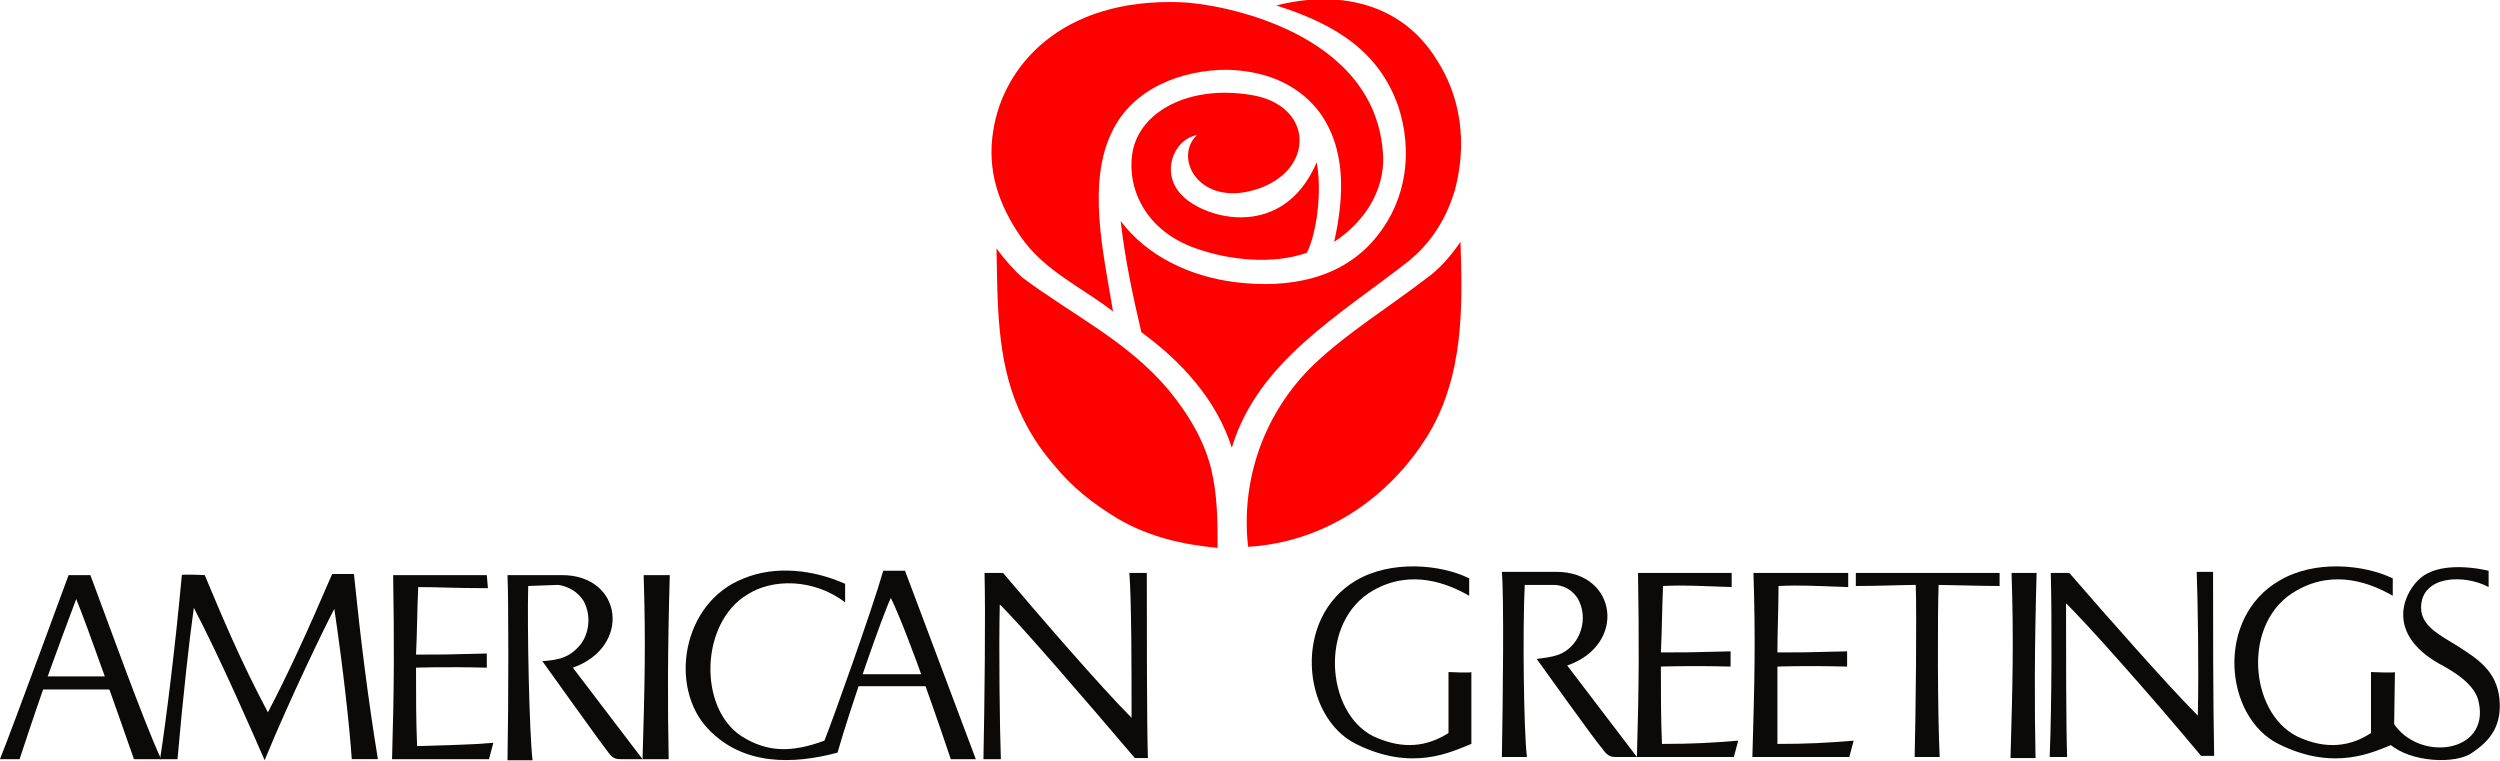
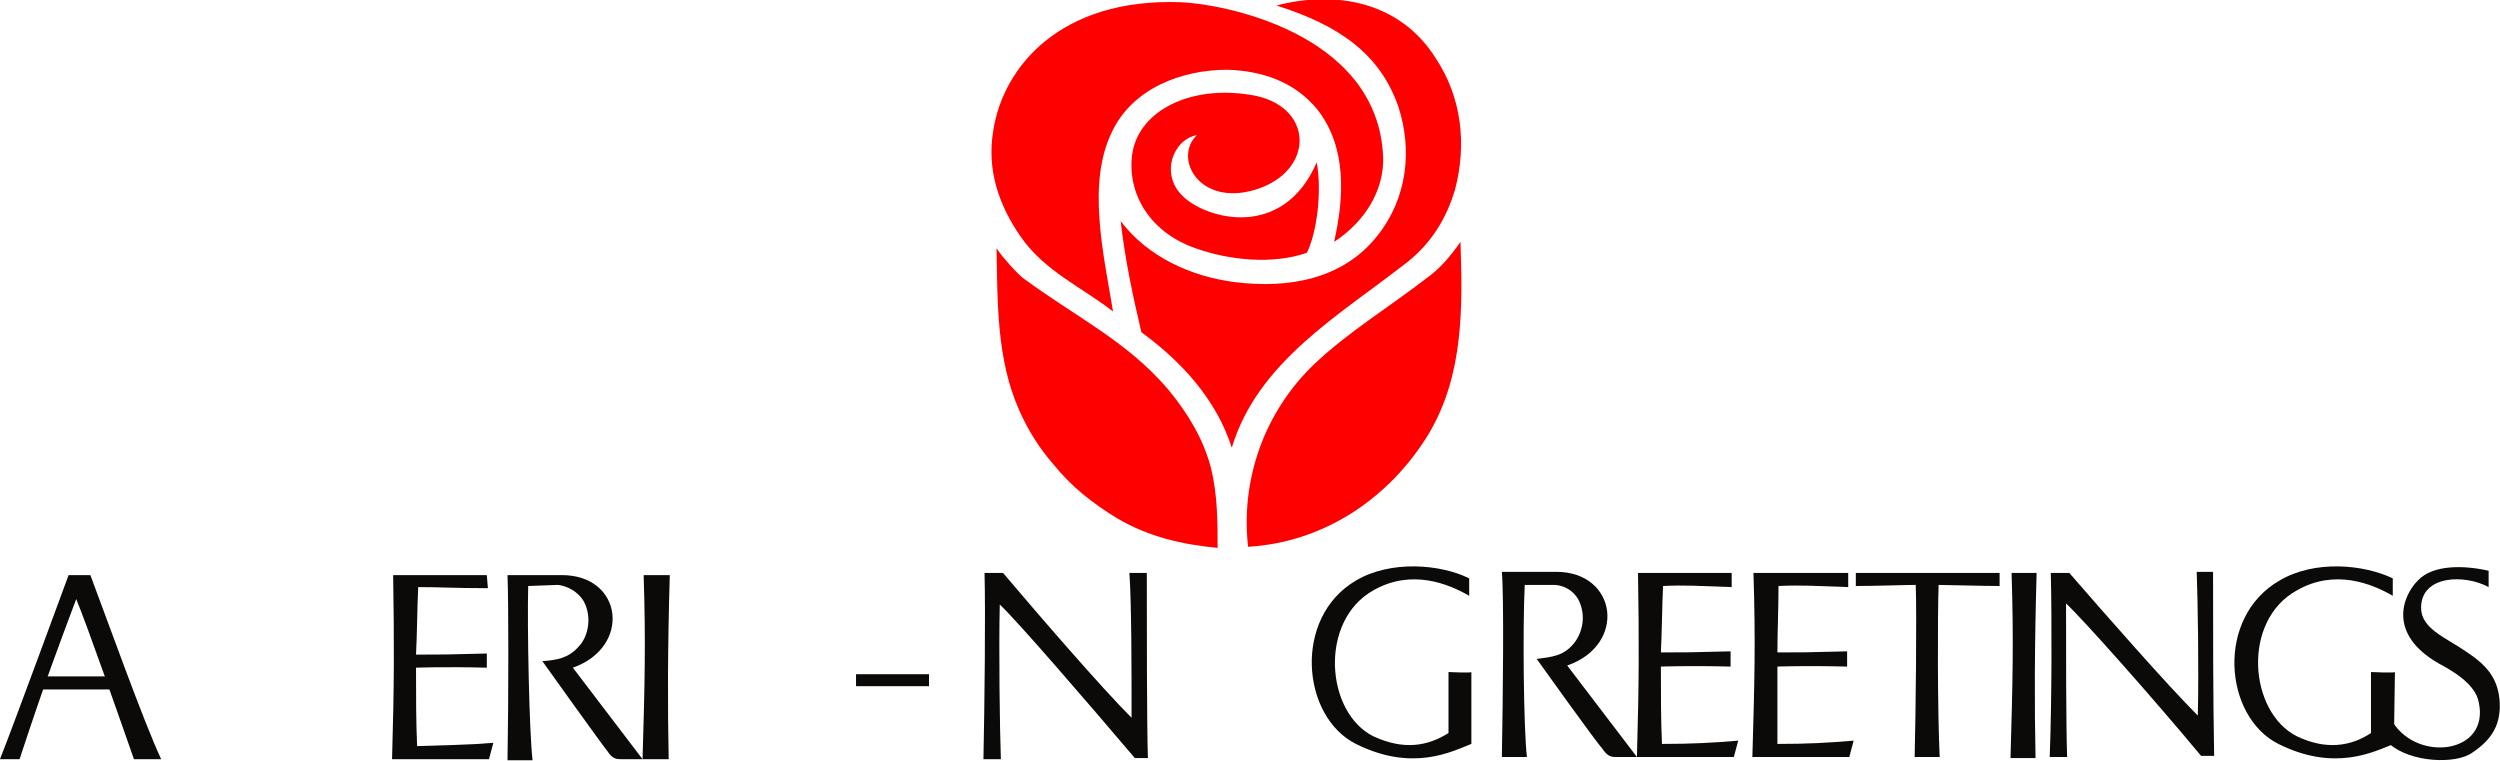
<svg xmlns="http://www.w3.org/2000/svg" xmlns:ns1="http://www.inkscape.org/namespaces/inkscape" xmlns:ns2="http://sodipodi.sourceforge.net/DTD/sodipodi-0.dtd" width="1120.064" height="340.977" id="svg2" version="1.1" ns1:version="0.48.4 r9939" ns2:docname="TWC 1982.svg">
  <defs id="defs4" />
  <ns2:namedview id="base" pagecolor="#ffffff" bordercolor="#666666" borderopacity="1.0" ns1:pageopacity="0.0" ns1:pageshadow="2" ns1:zoom="0.35" ns1:cx="564.71853" ns1:cy="122.91566" ns1:document-units="px" ns1:current-layer="layer1" showgrid="false" ns1:window-width="1366" ns1:window-height="706" ns1:window-x="-8" ns1:window-y="-8" ns1:window-maximized="1" fit-margin-top="0" fit-margin-left="0" fit-margin-right="0" fit-margin-bottom="0" />
  <g ns1:label="Layer 1" ns1:groupmode="layer" id="layer1" transform="translate(-240.996,-503.014)">
    <g transform="matrix(4.943,0,0,4.943,58.977,-4392.048)" id="layer1-4" ns1:label="Layer 1">
      <g transform="matrix(1.25,0,0,-1.25,32.953,1159.615)" id="g10">
        <g transform="scale(0.1,0.1)" id="g12">
          <path d="m 1489.57,939.07 18.16,0 c -1.57,-55.281 -1.57,-96.347 -0.78,-134.25 l -18.16,0 c 1.57,55.278 2.36,84.5 0.78,134.25" ns1:connector-curvature="0" id="path16" style="fill:#0c0a08;fill-opacity:1;fill-rule:evenodd;stroke:none" />
          <path d="m 1138.14,805.605 -18.16,0 c 0.79,44.227 1.58,115.305 0,134.254 l 39.48,0 c 44.23,0 51.34,-52.91 7.9,-67.918 l 50.55,-66.336 -15.8,0 c -3.95,0 -6.32,1.579 -9.47,6.321 -3.95,3.949 -47.39,64.758 -47.39,64.758 11.85,1.578 18.96,2.367 26.06,10.265 7.11,7.899 10.27,21.324 3.95,33.168 -6.31,10.27 -16.58,10.27 -17.37,10.27 -1.58,0 -21.32,0 -21.32,0 -1.59,-30.805 -0.8,-105.035 1.57,-124.782" ns1:connector-curvature="0" id="path18" style="fill:#0c0a08;fill-opacity:1;fill-rule:evenodd;stroke:none" />
          <path d="m 1437.45,805.605 c -1.58,31.59 -1.58,103.458 -0.79,124.782 6.32,0 30.8,-0.793 44.23,-0.793 l 0,9.476 -104.25,0 0,-9.476 c 14.22,0 36.33,0.793 43.44,0.793 0.79,-21.324 0,-93.192 -0.79,-124.782 l 18.16,0" ns1:connector-curvature="0" id="path20" style="fill:#0c0a08;fill-opacity:1;fill-rule:evenodd;stroke:none" />
          <path d="m 1518,939.07 13.43,0 c 26.06,-30.007 71.07,-81.34 93.19,-103.453 0.79,34.746 0,81.344 -0.8,104.242 l 11.85,0 c 0,-37.906 0,-93.187 0.79,-133.461 l -9.47,0 c -34.75,41.852 -85.29,98.715 -97.93,110.563 0,-31.59 0,-90.82 0.79,-111.356 l -12.64,0 c 1.58,39.489 1.58,103.458 0.79,133.465" ns1:connector-curvature="0" id="path22" style="fill:#0c0a08;fill-opacity:1;fill-rule:evenodd;stroke:none" />
          <path d="m 1097.87,867.207 c 0,-0.793 -16.59,0 -16.59,0 l 0,-44.227 c -15,-9.476 -32.37,-12.632 -54.49,-2.367 -34.747,17.375 -39.485,83.711 0,105.825 27.64,15.792 54.49,4.734 69.5,-3.95 l 0,12.633 c -20.54,10.266 -56.86,13.43 -82.13,-1.578 -45.805,-26.852 -39.492,-98.719 0,-118.461 41.06,-20.531 69.49,-5.527 83.71,0 l 0,52.125" ns1:connector-curvature="0" id="path24" style="fill:#0c0a08;fill-opacity:1;fill-rule:evenodd;stroke:none" />
          <path d="m 1767.55,867.207 c 0,-0.793 -17.37,0 -17.37,0 l 0,-44.227 c -14.21,-9.476 -32.38,-12.632 -53.7,-2.367 -34.75,17.375 -40.27,83.711 0,105.825 27.64,15.792 54.49,4.734 69.5,-3.95 l 0,12.633 c -21.32,10.266 -56.86,13.43 -82.13,-1.578 -46.6,-26.852 -40.28,-98.719 -0.8,-118.461 41.07,-20.531 69.5,-5.527 83.72,0 l 0.78,52.125" ns1:connector-curvature="0" id="path26" style="fill:#0c0a08;fill-opacity:1;fill-rule:evenodd;stroke:none" />
          <path d="m 1319.78,815.082 c 22.11,0 36.33,0.793 55.28,2.371 l -3.16,-11.848 -70.28,0 c 1.58,54.493 2.37,83.715 0.79,133.465 l 68.7,0 0,-10.265 c -24.48,0.789 -33.16,1.582 -50.54,0.789 0,-16.582 -0.79,-33.168 -0.79,-48.172 18.17,0 20.53,0 50.54,0.789 l 0,-11.055 c -30.8,0.785 -50.54,0 -50.54,0 0,-19.746 0,-38.699 0,-56.074" ns1:connector-curvature="0" id="path28" style="fill:#0c0a08;fill-opacity:1;fill-rule:evenodd;stroke:none" />
          <path d="m 1236.07,815.082 c 22.11,0 36.33,0.793 55.28,2.371 l -3.16,-11.848 -70.28,0 c 1.58,54.493 1.58,83.715 0.79,133.465 l 67.91,0 0,-10.265 c -24.48,0.789 -33.16,1.582 -49.75,0.789 -0.79,-16.582 -0.79,-33.168 -1.58,-48.172 18.17,0 21.32,0 50.54,0.789 l 0,-11.055 c -30.01,0.785 -50.54,0 -50.54,0 0,-19.746 0,-38.699 0.79,-56.074" ns1:connector-curvature="0" id="path30" style="fill:#0c0a08;fill-opacity:1;fill-rule:evenodd;stroke:none" />
          <path d="m 1835.48,928.805 0,11.847 c -17.38,3.95 -40.28,4.735 -51.34,-7.109 -11.05,-11.055 -22.11,-38.695 15,-60.02 10.27,-5.527 26.86,-15.003 29.23,-28.429 7.89,-37.117 -44.23,-43.438 -62.39,-14.215 l -2.37,-15.797 c 15,-13.426 48.17,-15.004 60.02,-6.316 14.21,9.476 21.32,20.531 19.74,38.699 -1.58,15 -8.69,24.476 -24.48,34.746 -15,10.266 -32.38,16.586 -32.38,31.59 0,23.691 31.59,24.48 48.97,15.004" ns1:connector-curvature="0" id="path32" style="fill:#0c0a08;fill-opacity:1;fill-rule:evenodd;stroke:none" />
-           <path d="m 572.699,923.277 c 18.164,11.844 48.172,11.844 71.074,-5.527 l 0,13.422 c -22.902,10.269 -50.543,13.43 -73.445,3.949 -45.012,-17.371 -54.488,-78.973 -26.058,-108.98 25.269,-26.852 61.597,-26.063 93.976,-17.375 9.477,33.168 33.168,101.086 38.699,112.144 13.422,-27.64 39.485,-105.035 43.434,-116.883 l 18.16,0 -51.332,136.625 -15.793,0 c -7.898,-27.64 -36.328,-107.406 -42.644,-123.199 -23.692,-8.687 -41.067,-8.687 -60.02,3.16 -31.59,20.532 -30.008,82.129 3.949,102.664" ns1:connector-curvature="0" id="path34" style="fill:#0c0a08;fill-opacity:1;fill-rule:evenodd;stroke:none" />
          <path d="m 45.16,804.027 -14.215,0 c 9.477,23.692 47.383,127.145 49.754,133.465 l 15.793,0 C 107.547,908.273 135.188,830.879 147.824,804.027 l -19.742,0 C 117.023,835.617 94.125,901.164 86.227,920.117 73.59,886.16 64.902,864.047 45.16,804.027" ns1:connector-curvature="0" id="path36" style="fill:#0c0a08;fill-opacity:1;fill-rule:evenodd;stroke:none" />
          <path d="m 744.859,939.07 13.426,0 c 26.059,-30.797 71.074,-82.922 93.188,-105.031 0,34.746 0,82.922 -1.578,105.031 l 12.632,0 c 0,-37.906 0,-111.351 0.793,-134.25 l -9.476,0 c -35.539,41.852 -85.293,99.504 -97.93,111.348 -0.789,-31.59 0,-91.605 0.793,-112.141 l -12.637,0 c 0.789,39.489 1.578,104.246 0.789,135.043" ns1:connector-curvature="0" id="path38" style="fill:#0c0a08;fill-opacity:1;fill-rule:evenodd;stroke:none" />
          <path d="m 497.676,937.492 18.953,0 C 515.047,883 515.047,841.934 515.84,804.027 l -18.957,0 c 1.582,54.493 2.371,84.5 0.793,133.465" ns1:connector-curvature="0" id="path40" style="fill:#0c0a08;fill-opacity:1;fill-rule:evenodd;stroke:none" />
          <path d="m 333.41,813.504 c 22.113,0.789 36.328,0.789 55.281,2.371 l -3.156,-11.848 -70.289,0 c 1.582,54.493 1.582,83.711 0.789,133.465 l 67.918,0 0.789,-9.476 c -25.269,0 -33.957,0.789 -50.543,0.789 -0.789,-17.375 -0.789,-33.957 -1.578,-48.965 18.164,0 21.324,0 51.332,0.793 l 0,-10.27 c -30.801,0.793 -51.332,0 -51.332,0 0,-20.531 0,-38.695 0.789,-56.859" ns1:connector-curvature="0" id="path42" style="fill:#0c0a08;fill-opacity:1;fill-rule:evenodd;stroke:none" />
-           <path d="m 147.035,804.027 12.637,0 c 3.949,45.016 8.683,87.661 11.848,109.774 19.742,-37.91 43.429,-92.399 51.328,-110.563 18.164,44.227 43.433,96.344 50.543,109.774 6.32,-42.649 11.058,-85.293 12.636,-108.985 l 18.953,0 c -7.109,43.438 -12.636,87.661 -17.371,134.254 l -15.796,0 c -16.586,-38.699 -32.379,-73.445 -46.594,-100.293 -20.531,38.696 -33.168,69.492 -45.805,99.504 0,0 -16.586,0.789 -16.586,0 C 158.09,886.16 151.773,834.824 147.035,804.027" ns1:connector-curvature="0" id="path44" style="fill:#0c0a08;fill-opacity:1;fill-rule:evenodd;stroke:none" />
          <path d="m 417.121,803.238 -18.164,0 c 0.793,44.227 0.793,116.09 0,134.254 l 39.488,0 c 44.223,0 50.543,-52.121 7.899,-67.129 l 50.539,-66.336 -15.793,0 c -3.949,0 -6.32,0.793 -9.477,5.528 -3.949,4.738 -47.383,65.547 -47.383,65.547 11.055,0.789 18.954,2.371 26.063,10.269 7.105,7.106 10.266,21.32 3.945,33.168 -6.316,10.266 -17.371,11.848 -18.953,11.848 -1.578,0 -21.324,-0.793 -21.324,-0.793 -0.785,-30.012 0.793,-106.614 3.16,-126.356" ns1:connector-curvature="0" id="path46" style="fill:#0c0a08;fill-opacity:1;fill-rule:evenodd;stroke:none" />
          <path d="m 651.672,856.938 52.914,0 0,8.691 -52.914,0 0,-8.691 z" ns1:connector-curvature="0" id="path48" style="fill:#0c0a08;fill-opacity:1;fill-rule:evenodd;stroke:none" />
          <path d="m 60.164,854.57 55.281,0 0,9.477 -55.281,0 0,-9.477 z" ns1:connector-curvature="0" id="path50" style="fill:#0c0a08;fill-opacity:1;fill-rule:evenodd;stroke:none" />
          <path d="m 841.207,978.559 c -18.164,11.054 -33.168,22.901 -46.594,39.481 -10.269,11.85 -18.164,24.49 -24.484,38.7 -16.582,37.12 -15.793,78.19 -16.582,117.67 5.527,-7.9 14.215,-17.37 18.953,-21.32 37.117,-27.64 75.816,-45.8 105.824,-81.34 14.215,-17.38 25.27,-35.54 30.801,-56.86 4.734,-19.749 4.734,-38.702 4.734,-57.656 -25.269,2.371 -49.754,7.899 -72.652,21.325" ns1:connector-curvature="0" id="path52" style="fill:#ff0000;fill-opacity:1;fill-rule:evenodd;stroke:none" />
          <path d="m 887.012,1352.89 c -86.871,3.16 -128.727,-46.59 -135.836,-93.19 -4.738,-28.43 3.949,-53.7 19.746,-76.6 17.371,-25.28 45.012,-37.12 67.125,-54.49 -7.109,42.64 -18.953,93.19 -0.789,130.3 15.004,31.59 50.543,45.02 83.711,45.02 25.273,-0.79 48.965,-8.69 65.547,-29.22 21.324,-27.64 18.954,-63.97 11.847,-95.56 22.907,15.01 36.327,37.9 35.537,61.6 -3.95,91.61 -120.041,111.35 -146.888,112.14" ns1:connector-curvature="0" id="path54" style="fill:#ff0000;fill-opacity:1;fill-rule:evenodd;stroke:none" />
          <path d="m 926.496,1149.93 c 37.91,-4.74 78.184,1.58 103.454,33.96 21.32,26.85 25.27,61.6 15.01,93.18 -13.43,38.7 -43.44,59.23 -88.452,73.45 42.644,11.06 89.242,3.16 115.302,-37.91 18.95,-28.43 22.9,-62.39 14.21,-95.56 -6.32,-21.32 -17.37,-38.69 -33.96,-52.12 -50.54,-39.48 -108.978,-72.65 -127.931,-135.04 -11.055,34.75 -36.328,62.39 -65.551,83.71 -6.316,26.85 -11.844,52.91 -15.004,80.56 19.746,-26.07 51.336,-40.28 82.922,-44.23" ns1:connector-curvature="0" id="path56" style="fill:#ff0000;fill-opacity:1;fill-rule:evenodd;stroke:none" />
          <path d="m 984.145,1090.7 c 25.275,23.69 52.915,40.28 80.555,61.6 10.26,7.1 18.16,16.58 25.27,26.85 1.58,-47.38 2.37,-96.35 -22.9,-138.99 -29.22,-48.18 -77.394,-78.976 -131.097,-82.133 -5.528,48.963 11.847,97.923 48.172,132.673" ns1:connector-curvature="0" id="path58" style="fill:#ff0000;fill-opacity:1;fill-rule:evenodd;stroke:none" />
          <path d="m 852.262,1244.7 c -4.739,-26.85 9.476,-57.65 45.804,-70.29 24.485,-8.69 56.071,-11.84 80.551,-3.16 7.11,14.21 11.059,44.23 7.11,65.55 -24.481,-56.86 -80.551,-41.07 -97.137,-24.48 -16.586,15.79 -7.106,41.06 10.265,44.22 -17.371,-16.58 1.583,-52.12 42.645,-39.49 43.438,13.43 42.645,61.61 -3.949,68.71 -44.223,7.11 -79.758,-11.85 -85.289,-41.06" ns1:connector-curvature="0" id="path60" style="fill:#ff0000;fill-opacity:1;fill-rule:evenodd;stroke:none" />
        </g>
      </g>
    </g>
  </g>
</svg>